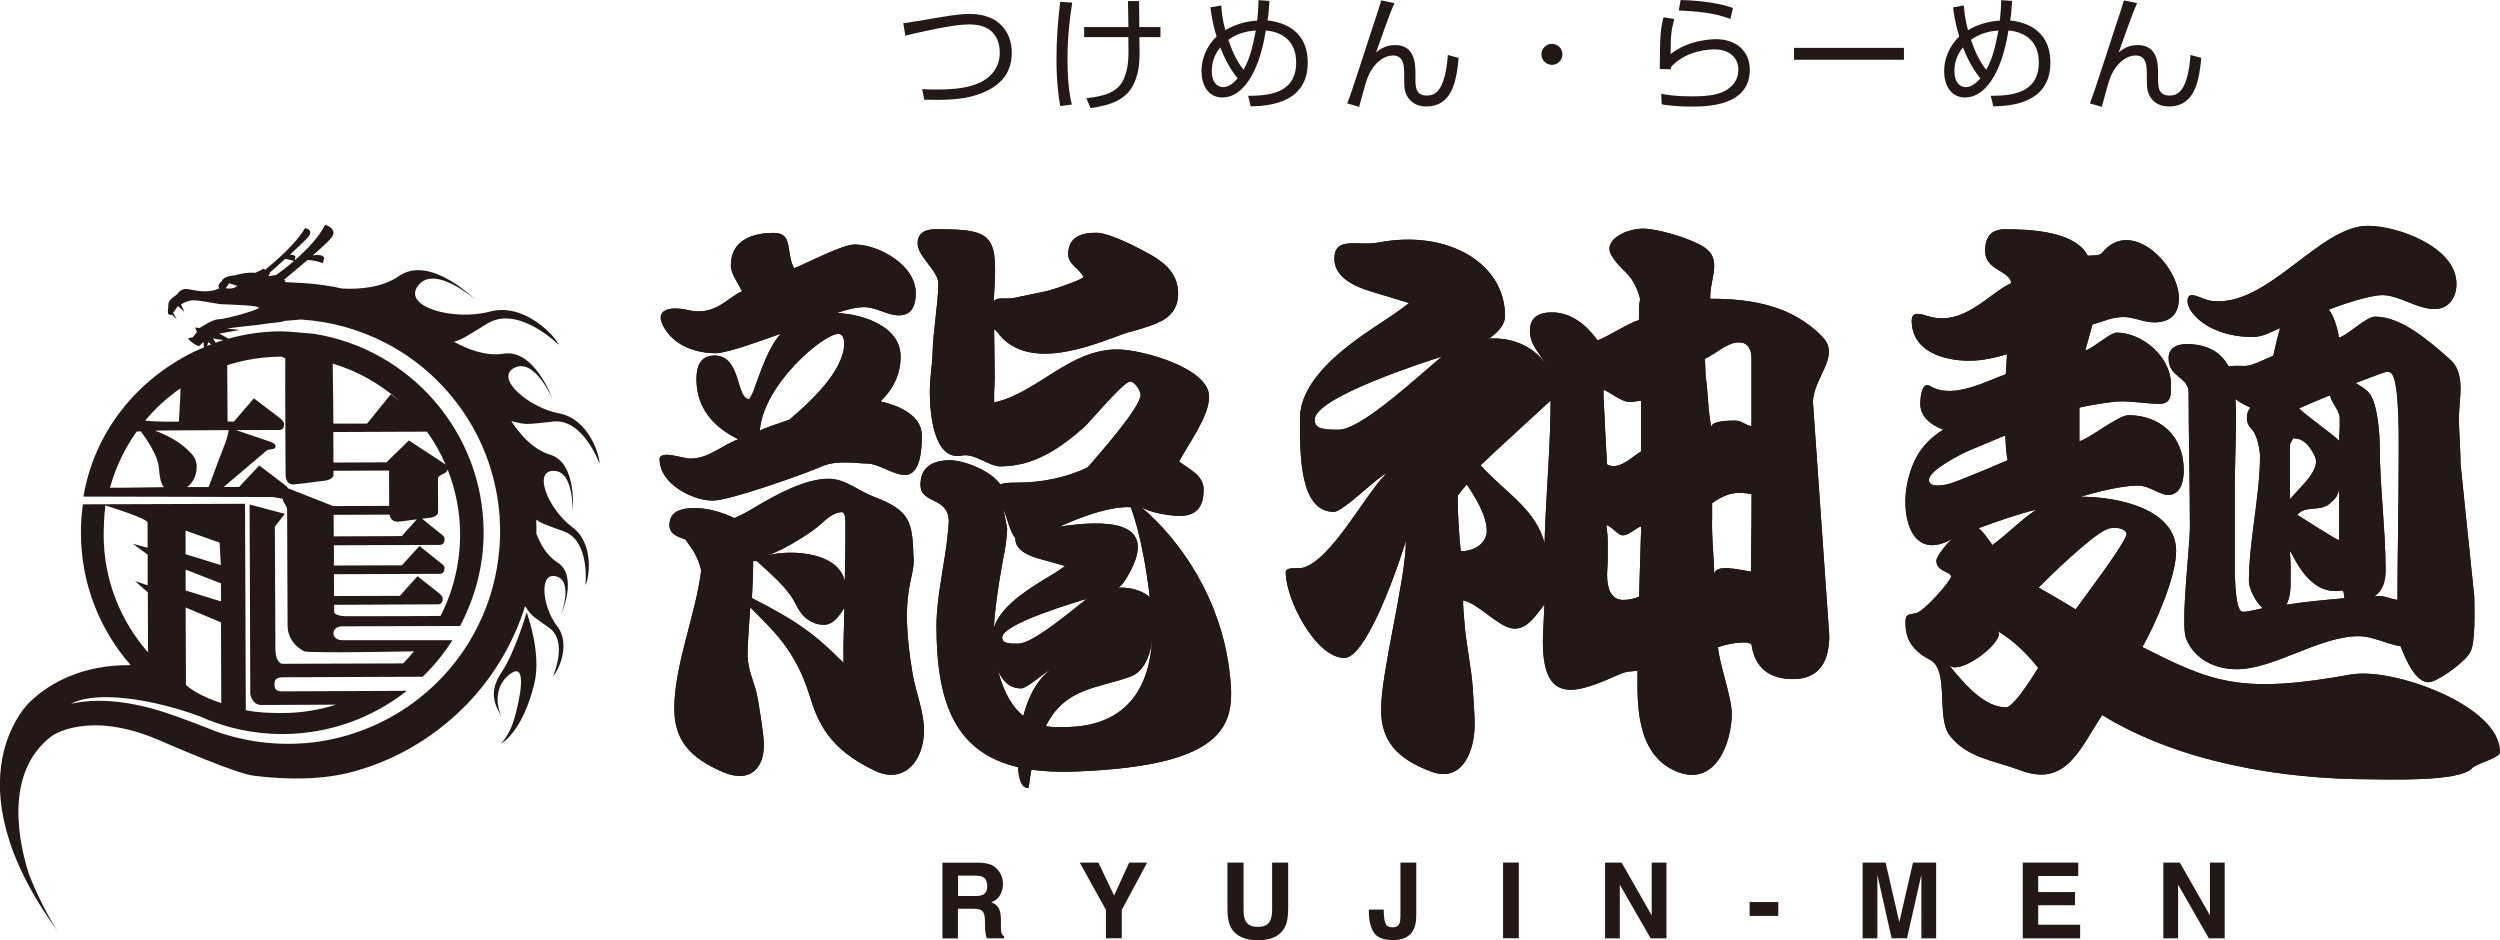
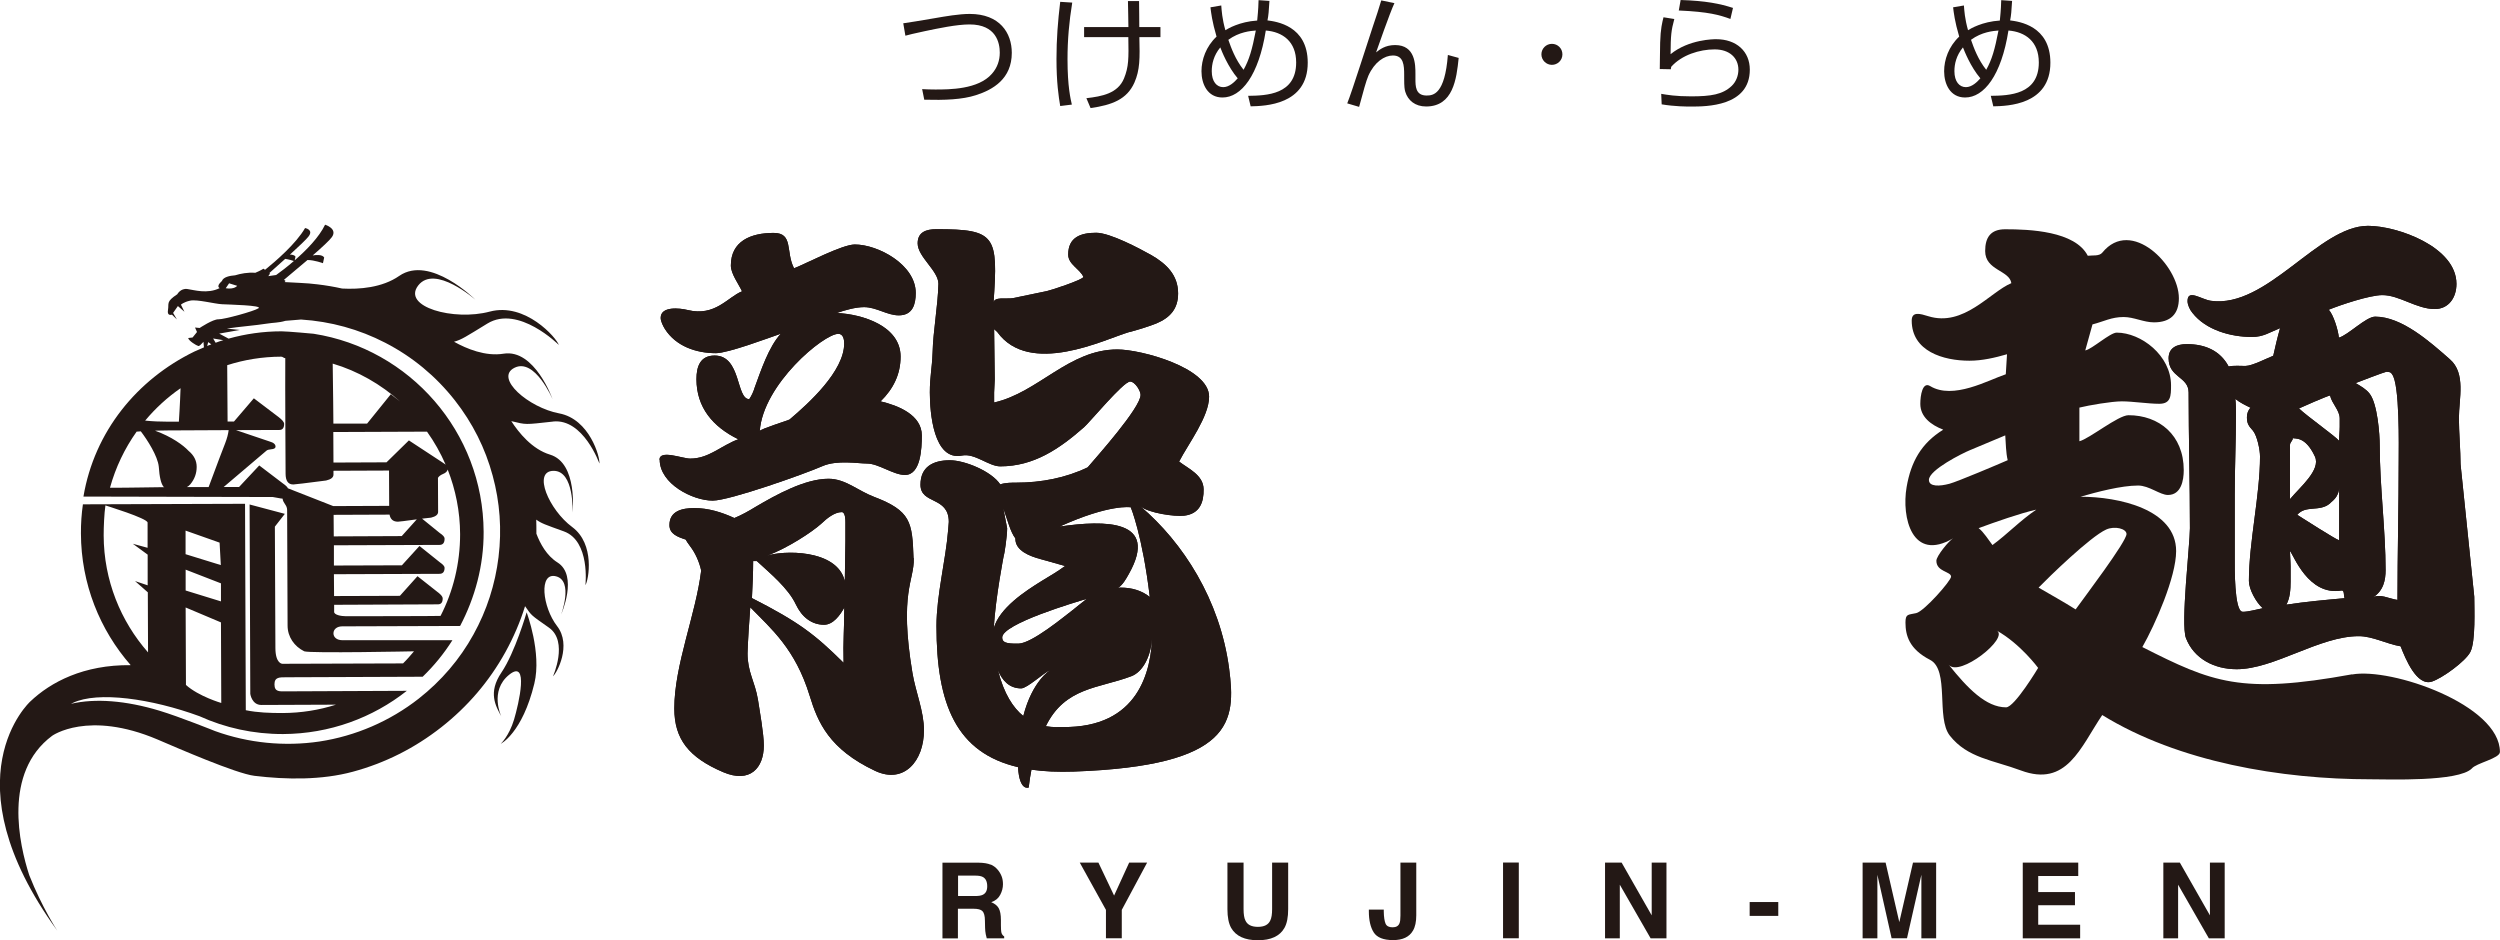
<svg xmlns="http://www.w3.org/2000/svg" id="_レイヤー_2" viewBox="0 0 328.45 123.53">
  <defs>
    <style>.cls-1{fill:#231815;}</style>
  </defs>
  <g id="_レイヤー_1-2">
    <path class="cls-1" d="M121.16,11.71c.62.03,1.04.05,1.71.05,1.85,0,5.66,0,7.45-2.07.72-.81,1.03-1.77,1.03-2.77,0-1.27-.46-3.71-3.97-3.71-1.69,0-4.15.52-5.86.88-1.53.32-2.07.47-2.57.6l-.28-1.63c.63-.08,2.36-.37,4.18-.68,1.32-.23,3.14-.55,4.55-.55,3.94,0,5.53,2.49,5.53,5.11,0,3.43-2.49,4.85-4.7,5.56-1.82.59-4.13.67-6.8.6l-.28-1.4Z" />
    <path class="cls-1" d="M140.87.34c-.41,2.55-.62,4.86-.62,7.45,0,3.6.41,5.25.57,5.95l-1.53.19c-.21-1.25-.49-3.09-.49-6.18,0-2.62.18-4.91.49-7.51l1.58.1ZM148.25,3.56c-.02-.54-.03-2.93-.06-3.42h1.46c.02.55.02,2.93.03,3.42h2.78v1.32h-2.77c.07,2.78.08,4.31-.65,5.97-.98,2.2-2.91,2.94-5.76,3.35l-.55-1.3c2.07-.24,4.13-.63,4.94-2.59.63-1.54.62-2.65.57-5.43h-5.81v-1.32h5.81Z" />
    <path class="cls-1" d="M166.78.11c-.08,1.37-.13,1.94-.26,2.57,1.14.15,5.29.68,5.29,5.56,0,5.56-5.64,5.69-7.5,5.73l-.33-1.38c2.41-.03,6.31-.15,6.31-4.38,0-2.76-1.77-4.02-3.99-4.2-.93,5.9-3.22,8.8-5.69,8.8-1.97,0-2.76-1.77-2.76-3.45,0-1.51.59-3.24,1.98-4.55-.59-2-.72-3.17-.8-3.85l1.42-.24c.05.67.11,1.71.54,3.25.34-.21,1.85-1.12,4.18-1.27.16-1.58.16-2.12.18-2.68l1.43.1ZM160.32,6.23c-.88,1.07-1.12,2.2-1.12,3.12,0,1.37.65,2.1,1.51,2.1.78,0,1.48-.67,1.9-1.16-1.29-1.51-2.12-3.61-2.29-4.07ZM163.38,9.17c.75-1.35,1.12-2.62,1.61-5.16-.68.05-2.2.18-3.61,1.22.37,1.07.93,2.6,2,3.94Z" />
    <path class="cls-1" d="M183.2.41c-.62,1.32-2.24,6-2.41,6.47.46-.36,1.19-.96,2.5-.96,2.67,0,2.67,2.59,2.67,3.82v.63c0,.93,0,2.18,1.46,2.18.88,0,2.41-.16,2.8-5.33l1.42.39c-.28,2.78-.73,6.38-4.28,6.38-1.45,0-2.39-.81-2.73-1.92-.1-.34-.15-.65-.15-1.79v-.44c0-1.24-.06-2.55-1.48-2.55-1.11,0-2.42.86-3.22,2.65-.31.72-.65,2-1.22,4.1l-1.56-.46c.63-1.54,2.86-8.62,3.35-10.05.49-1.46.83-2.47,1.12-3.48l1.72.36Z" />
    <path class="cls-1" d="M205.27,7.14c0,.78-.63,1.38-1.38,1.38s-1.38-.62-1.38-1.38.62-1.38,1.38-1.38,1.38.6,1.38,1.38Z" />
    <path class="cls-1" d="M219.97,2.5c-.41,1.54-.47,2.08-.49,4.62,2.42-1.97,5.73-1.97,5.99-1.97,2.67,0,4.42,1.61,4.42,4,0,4.85-5.73,4.85-7.74,4.85-.52,0-2.11,0-3.84-.29l-.06-1.38c.78.13,1.87.33,3.92.33,2.62,0,4.15-.24,5.34-1.37.57-.54.88-1.35.88-2.13,0-1.53-1.14-2.67-3.12-2.67s-4.33.73-5.71,2.29c-.03.15-.03.18-.05.32l-1.45-.03c.02-.55.03-3.09.05-3.47.05-1.84.28-2.68.44-3.33l1.43.23ZM227.34,2.49c-1.42-.52-2.85-.94-6.78-1.11l.24-1.38c3.35.11,5.17.49,6.88,1.04l-.34,1.45Z" />
-     <path class="cls-1" d="M250.14,6.29v1.56h-14.44v-1.56h14.44Z" />
    <path class="cls-1" d="M264.35.11c-.08,1.37-.13,1.94-.26,2.57,1.14.15,5.29.68,5.29,5.56,0,5.56-5.64,5.69-7.5,5.73l-.33-1.38c2.41-.03,6.31-.15,6.31-4.38,0-2.76-1.77-4.02-3.99-4.2-.93,5.9-3.22,8.8-5.69,8.8-1.97,0-2.76-1.77-2.76-3.45,0-1.51.59-3.24,1.98-4.55-.59-2-.72-3.17-.8-3.85l1.42-.24c.05.67.11,1.71.54,3.25.34-.21,1.85-1.12,4.18-1.27.16-1.58.16-2.12.18-2.68l1.43.1ZM257.89,6.23c-.88,1.07-1.12,2.2-1.12,3.12,0,1.37.65,2.1,1.51,2.1.78,0,1.48-.67,1.9-1.16-1.29-1.51-2.11-3.61-2.29-4.07ZM260.95,9.17c.75-1.35,1.12-2.62,1.61-5.16-.68.05-2.2.18-3.61,1.22.37,1.07.93,2.6,2,3.94Z" />
-     <path class="cls-1" d="M280.77.41c-.62,1.32-2.24,6-2.41,6.47.46-.36,1.19-.96,2.5-.96,2.67,0,2.67,2.59,2.67,3.82v.63c0,.93,0,2.18,1.46,2.18.88,0,2.41-.16,2.8-5.33l1.42.39c-.28,2.78-.73,6.38-4.28,6.38-1.45,0-2.39-.81-2.73-1.92-.1-.34-.15-.65-.15-1.79v-.44c0-1.24-.06-2.55-1.48-2.55-1.11,0-2.42.86-3.22,2.65-.31.72-.65,2-1.22,4.1l-1.56-.46c.63-1.54,2.86-8.62,3.35-10.05.49-1.46.83-2.47,1.12-3.48l1.72.36Z" />
    <path class="cls-1" d="M120.02,73.32c-.16-4.72-.34-6.2-5.2-8.05-2.08-.78-3.74-2.37-5.97-2.37-3.11,0-6.95,2.14-9.58,3.69-.88.54-1.84,1.08-2.79,1.47-1.67-.77-3.43-1.31-5.26-1.31-1.6,0-3.27.38-3.27,2.24,0,1.16,1.07,1.55,2.14,1.9.08.16.24.43.59.89.64.83,1.19,2.01,1.44,3.18-.7,5.77-3.53,12.41-3.53,18.12,0,4.03,1.9,6.44,6.43,8.37,3.52,1.5,5.33-.56,5.33-3.51,0-1.54-.53-4.45-.77-6.01-.4-2.4-1.37-3.61-1.37-6.09,0-.85.28-5.2.36-6.05,2.79,2.86,5.92,5.47,7.81,11.64,1.06,3.45,2.53,6.99,8.6,9.85,3.79,1.78,6.41-1.31,6.41-5.34,0-2.48-1.1-5.06-1.51-7.51-1.78-10.64.27-12.16.17-15.1ZM98.79,78.59c.08-1.63.16-3.26.16-4.88h.48c1.75,1.62,4.12,3.55,5.13,5.7.79,1.68,2.1,2.67,3.7,2.67,1.2,0,2.11-1.25,2.66-2.26,0,2.94-.17,4.32-.09,7.26-3.75-3.71-5.84-5.34-12.04-8.5ZM111.07,71.16c0,1.7-.08,3.48-.08,5.18-1.02-4.27-8.28-4.04-10.26-3.31,2.71-1,5.96-3.12,7.23-4.28.64-.62,1.68-1.47,2.63-1.47.48,0,.48,1.08.48,1.32v2.56Z" />
    <path class="cls-1" d="M149.85,66.52c1.03.88,4.47,1.38,5.73,1.23,2.06-.25,2.58-1.78,2.55-3.48-.03-1.87-2.02-2.7-3.22-3.63,1.2-2.32,3.94-5.9,3.94-8.53,0-3.8-8.94-6.2-12.05-6.2-6.38,0-10.37,5.65-16.19,6.97v-1.32c0-.54.08-1.16.08-1.7s-.08-6.07-.08-6.62l.41.38c4.25,5.88,14.11.97,17.22.04,1.2-.3,2.47-.7,3.67-1.16,1.83-.77,2.87-1.94,2.87-3.95,0-2.4-1.52-3.88-3.51-5.03-1.52-.85-5.43-2.94-7.26-2.94-2.07,0-3.67.62-3.67,2.86,0,1.31,1.51,1.86,2,2.94-.08.39-4.39,1.79-4.79,1.86-1.51.31-2.95.62-4.47.93-.88.15-2.49-.24-2.55.62.62-8.82.32-9.68-7.5-9.68-1.36,0-2.47.39-2.47,1.86,0,1.78,2.73,3.6,2.73,5.31-.08,3.02-.69,6.07-.77,9.09-.08,2.1-.36,3.1-.36,5.19,0,2.64.48,9.04,4.23,8.29,1.67-.34,3.51,1.42,5.02,1.42,4.39,0,7.74-2.27,11.01-5.14.72-.62,5.17-6,6.05-6,.64,0,1.38,1.21,1.38,1.75,0,1.7-5.83,8.2-6.95,9.52-2.87,1.39-6.14,2.01-9.34,2.01-.63,0-1.51,0-2.15.23-1.12-1.7-4.63-3.17-6.62-3.17-2.23,0-3.86.88-3.86,3.21,0,2.63,3.72,1.48,3.72,4.89,0,.31-.08.7-.08,1.01-.32,4.03-1.54,8.63-1.54,12.66,0,10.36,2.64,16.66,10.72,18.55.18,3.22,1.4,2.67,1.4,2.67.09-.81.21-1.59.36-2.34,1.65.24,3.49.32,5.56.25,20.99-.75,21.33-6.59,20.41-13.54-1.2-9.04-6.07-16.57-11.63-21.29ZM148.56,66.65s1.53,3.65,2.5,11.78c-1.08-.86-2.4-1.23-3.81-1.23-.11,0-.21,0-.37.05.64-.43,1.03-1.14,1.43-1.85,4.04-7.18-3.17-7.09-9.09-6.22,6.63-3.01,9.35-2.53,9.35-2.53ZM134.44,94.07c-1.31-1.06-2.55-2.9-3.34-6.05.56,1.39,1.51,2.42,3.06,2.42.8,0,3.06-2.14,3.8-2.38,0,0-2.32,1.36-3.52,6.01ZM133.82,84.56c-1.72.03-2.15-.19-2.15-.81,0-1.8,9.68-4.65,11.12-5.08-.64.52-1.28.99-1.91,1.52-1.12.85-5.31,4.33-7.06,4.37ZM131.89,72.91c.05.02.43-2.43.43-3.51l-.51-2.63c.58,1.62.95,3.15,1.59,3.96,0,.02,0,.04,0,.07,0,1.56,1.91,2.28,3.29,2.65l3.24.91c-.95.71-2.02,1.32-3.03,1.94-2.28,1.41-5.56,3.57-6.34,6.22.24-4.08,1.33-9.61,1.33-9.61ZM139.62,95.52c-.43,0-1.25.06-2.22-.11,2.52-5.16,6.98-4.95,11.24-6.57,1.46-.55,2.66-2.59,2.74-5.44-.11,4.76-1.79,12.24-11.77,12.12Z" />
    <path class="cls-1" d="M86.67,60.39c0,3.17,4.33,5.38,6.96,5.38,2.23,0,12.15-3.53,14.4-4.52,1.93-.85,4.68-.35,5.88-.35,1.51,0,3.47,1.5,4.98,1.5,2.08,0,2.22-3.48,2.22-5.18,0-2.71-3.11-3.95-5.42-4.49,1.67-1.63,2.63-3.56,2.63-5.88,0-4.03-5.03-5.58-8.38-5.73,1.12-.39,2.47-.77,3.59-.77,1.6,0,3.03,1.08,4.55,1.08,1.84,0,2.23-1.47,2.23-2.94,0-3.72-4.96-6.37-8-6.37-1.67,0-6.4,2.51-7.99,3.13-1.12-2.17-.05-4.65-2.68-4.65-3.03,0-5.62,1.1-5.62,4.28,0,1.08.99,2.38,1.47,3.39-1.91.77-3.51,3.34-7.14,2.46-1.08-.27-3.55-.52-3.55,1.03,0,.46.32,1.08.56,1.47,1.43,2.24,4.07,3.17,6.7,3.17,1.59,0,6.94-2.01,8.53-2.56-1.59,1.7-2.63,4.88-3.43,7.05-.16.54-.4,1.08-.72,1.55-1.75,0-1.04-5.73-4.55-5.73-1.91,0-2.39,1.47-2.39,3.1,0,3.72,2.16,6.27,5.5,7.9-2.31.85-3.85,2.54-6.32,2.54-1.04,0-4.04-1.23-4.04.17ZM110.14,43.86c.63,0,.77.71.77,1.26,0,3.64-4.62,7.83-7.18,10-.08.08-3.89,1.26-3.91,1.51.43-6.14,8.4-12.77,10.32-12.77Z" />
-     <path class="cls-1" d="M239.39,44.2c-3.91-3.95-8.95-4.95-14.7-4.95-.08-2.71,1.69-5.18-.86-6.81-1.68-1.09-6-2.4-7.99-2.4-2.15,0-5.31,1.47-4.13,3.49,1.38,2.34,2.75,2.17,3.73,5.58.08.3-.08.7-.08,1.01,0,.85-.04,1.08-.04,1.93-1.35.39-3.98,2.13-5.42,2.67-1.43-1.94-3.4-3.68-6.03-3.68-1.67,0-2.87.62-2.87,2.41s1.13,2.83,2.46,4.86c-1.8-2.75-4.45-3.85-7.32-3.85-.16,0-.32,0-.56.07.96-.7,2.15-1.7,2.15-3.02,0-6.89-7.47-11.4-16.62-9.65-2.66.51-5.8-.89-5.8,2.13,0,2.56,2.87,3.72,4.94,4.34l4.87,1.48c-1.44,1.16-3.03,2.16-4.55,3.17-3.91,2.63-9.78,6.86-9.78,12.04,0,4.65-.08,12.23,4.47,12.23,1.19,0,5.79-4.68,6.9-5.06-2.79,2.71-7.28,11.48-11.03,12.41-.8.15-2.21-.17-2.21.6,0,3.57,3.96,11.24,7.71,11.24,2.55,0,6.19-9.35,8.08-15.36,0,5.03-3.26,17.12-3.26,22.15,0,4.11,2.08,6.45,6.54,8.13,4.2,1.59,5.75-2.84,5.75-6.17,0-1.55-.16-3.1-.24-4.65-.16-2.71-.96-6.3-1.12-9.01-.08-.85-.16-1.78-.16-2.63,1.92.24,4.77,3.69,6.77,3.69,1.76,0,2.81-1.79,3.92-3.18l-.14,3.02c-.69,10.85,4.3,8.67,10.19,6.08.8-.35,1.31-.25,2.18-.41,0,3.72-.44,11,5.16,13.27,5.16,2.09,7.22-3.95,7.22-7.59,0-2.17-1.65-6.59-1.81-8.76,1.2-.39,2.24-.61,3.52-.61.32,0,.64.08.88.24.4,3.02,2.31,4.57,5.43,4.57,3.67,0,4.79-2.56,4.79-5.73l-2.14-30.59c0-3.33,3.76-6.12,1.2-8.68ZM186.56,49.31c-1.67,1.4-7.98,7.08-10.61,7.14-2.58.06-3.22-.31-3.22-1.32,0-2.94,14.55-7.6,16.7-8.29-.96.85-1.91,1.63-2.87,2.47ZM192.15,72.39h-.24c-.24-2.4-.4-4.8-.4-7.27.4-.54.8-1.01,1.19-1.47,1.12,1.63,2.63,4.11,2.63,6.11,0,1.63-1.68,2.64-3.19,2.64ZM202.92,71.38c-1.12-4.49-5.28-6.76-8.4-10.25,2.08-2.01,7.13-6.57,9.2-8.51,0,5.96-.64,12.79-.8,18.76ZM215.32,78.41c-.64.24-1.32.41-2.03.41-1.83,0-2.15-1.86-2.15-3.25,0-.7.08-1.39.08-2.1v-2.47c0-.54-.1-1.47-.18-2.01.64.08,1.51,1.34,2.15,1.34.88,0,1.63-.95,2.43-1.18l-.28,9.27ZM215.6,59.31c-1.2.69-2.94,2.59-4.47,1.7l-.28-5.21c0-.93-.25-3.74-.17-4.59.87.31,2.37,1.59,3.33,1.59.55,0,1.03-.08,1.59-.16v6.67ZM230.12,66.97c0,2.71-.08,5.42-.08,8.13-1.59-.23-4.83-1.13-4.83.47,0-2.51-.35-4.34-.27-7.83v-1.63c2.85-2.06,4.39-1.16,5.18-1.24v2.09ZM230.12,55.98c-.8-.08-1.28-.72-2.08-.72-.96,0-3.38.02-3.19.95-.5-2.5-.42-4.51-.76-6.75l-.09-2.33c1.54-.71,2.92-2.15,4.44-2.15,1.27,0,1.67,1.01,1.67,2.09v8.91Z" />
-     <path class="cls-1" d="M295.03,48.08c-.63,0-1.6-.08-2.23.07-1.11-2.09-3.11-2.94-5.5-2.94-1.28,0-2.39.46-2.39,1.86,0,2.55,2.63,2.4,2.63,4.49,0,5.96.17,11.88.17,17.84,0,2.17-1.23,12.58-.52,14.43,1.04,2.71,3.71,4.09,6.66,4.09,4.95,0,10.85-4.34,16.04-4.34,1.83,0,3.67,1.03,5.5,1.33.64,1.63,2.12,5.3,4.13,4.63,1.35-.45,4.39-2.64,5.03-3.88.72-1.39.52-5.71.52-7.26l-1.8-17.4c0-1.7-.22-4.34-.22-6.04,0-2.56.96-5.91-1.2-7.77-2.56-2.25-6.29-5.59-9.8-5.59-1.2,0-3.57,2.44-4.77,2.76-.08-.93-.69-2.98-1.33-3.67,1.52-.62,5.37-1.92,7.05-1.92,2.23,0,4.48,1.83,6.88,1.83,1.84,0,2.85-1.52,2.85-3.3,0-4.88-7.79-7.63-11.62-7.63-6.49,0-13.25,10.86-20.63,9.85-1.26-.17-3.08-1.6-3.08.03,0,.54.32,1.16.64,1.55,1.75,2.25,5.02,3.17,7.82,3.17,1.51,0,2.34-.62,3.7-1.16-.32,1.08-.66,2.55-.9,3.63-.79.31-2.79,1.33-3.59,1.33ZM294.63,80.37c-1.11,0-1.03-6.12-1.03-6.74v-8.67c0-3.49.16-6.97.16-10.46,0-.7,0-1.39-.08-2.09.56.46,1.35.85,2,1.16-.32.31-.48.78-.48,1.24,0,.85.24,1.16.8,1.78.56.7.92,2.53.92,3.38,0,5.11-1.46,11.24-1.46,16.36,0,1.08.94,2.81,1.82,3.58-.8.15-1.84.47-2.64.47ZM313.46,48.85c.32,0,.64,0,.8.31,1.04,1.24.88,9.68.88,11.23,0,6.11-.16,12.31-.16,18.43-1.12-.16-2.32-.87-3.27-.31,1.45-.85,1.71-2.36,1.71-3.6,0-5.26-.77-11.08-.77-16.35,0-1.55-.3-5.52-1.33-6.84-.48-.62-1.2-1.01-1.84-1.39.4-.16,3.83-1.47,3.99-1.47ZM306.12,51.95c.24,1.09,1.27,1.94,1.27,3.03v1.08c0,.62-.08,1.24-.08,1.86-.4-.54-4.23-3.25-5.27-4.26.48-.23,3.67-1.62,4.07-1.7ZM307.32,63.95v7.04c-.64-.23-4.64-2.81-5.51-3.35,1.11-1.32,2.94-.34,4.3-1.5.16-.24,1.2-.75,1.21-2.19ZM300.86,58.45c0-.39.43-.59.35-.9.25.15,1.64-.34,2.92,2.42.83,1.77-2,4.06-3.27,5.61v-7.12ZM300.86,72.39c.48.54,2.41,5.94,6.78,5.19.4-.06.24.7.4,1.01-2.55.23-5.11.46-7.66.85.48-.85.56-2.02.56-3.02v-2.01c0-.69-.08-1.32-.08-2.01Z" />
-     <path class="cls-1" d="M309.02,88.59c-14.61,2.67-18.38,1.07-27.56-3.58,1.68-2.94,4.44-9.2,4.44-12.61,0-5.5-7.55-7.14-12.57-7.14,2.15-.62,5.35-1.47,7.58-1.47,1.44,0,2.88,1.24,3.91,1.24,1.75,0,2.08-1.94,2.08-3.25,0-4.65-3.27-7.23-7.26-7.23-1.35,0-5.17,3.11-6.45,3.42v-4.42c1.27-.31,4.22-.82,5.58-.82,1.43,0,3.47.32,4.91.32,1.52,0,1.55-1.02,1.55-2.42,0-3.94-3.95-6.93-7.14-6.93-.87,0-3.25,2.18-4.13,2.34l.95-3.42c1.51-.39,2.5-.97,4.09-.97,1.35,0,2.63.7,3.99.7,2.16,0,3.27-1.08,3.27-3.17,0-4.34-6.28-10.65-10.06-5.99-.39.49-1.27.33-1.91.41-1.67-3.25-7.66-3.48-10.85-3.48-1.92,0-2.63,1.08-2.63,2.86,0,2.56,3.19,2.51,3.44,4.22-2.79,1.16-6.25,5.8-10.92,4.34-1.06-.33-2.17-.66-2.17.58,0,4.03,4.15,5.27,7.58,5.27,1.67,0,3.35-.39,4.94-.85l-.16,2.63c-2.31.77-6.92,3.39-9.94,1.55-1.01-.62-1.29,1.25-1.29,2.34,0,1.71,1.41,2.77,3.01,3.39-2.87,1.78-4.23,4.18-4.81,7.54-.69,4.01.73,9.89,6.1,6.74-.54.31-2.19,2.32-2.19,2.94,0,1.47,1.93,1.39,1.93,2.09,0,.54-3.54,4.56-4.58,4.79-1.04.24-1.41.06-1.41,1.23,0,1.7.48,3.49,3.23,4.91,2.59,1.33.76,7.64,2.6,9.96,2.31,2.94,5.68,3.21,9.33,4.57,6.03,2.25,7.82-3.02,10.69-7.28,10.05,6.2,23.58,8.44,35.23,8.44,2.32,0,11.57.36,13.33-1.42.55-.7,3.69-1.32,3.69-2.17,0-6.19-14.25-11.12-19.43-10.18ZM267.51,66.97c-2.07,1.39-3.75,3.18-5.74,4.64-.48-.62-1.18-1.75-1.82-2.22,2.08-.77,5.49-1.97,7.56-2.43ZM256.1,63.56c-1.22.33-2.68.42-2.68-.51,0-1.31,4.44-3.52,5.4-3.91l4.63-1.94c.08,1.09.08,2.25.32,3.26-1.04.46-6.58,2.81-7.66,3.1ZM263.56,92.93c-2.64,0-5.07-2.51-7.54-5.6,1.37,1.72,8.02-3.54,6.3-4.49,3.12,1.74,5.45,4.91,5.45,4.91,0,0-3.1,5.18-4.21,5.18ZM272.69,80.06c-1.6-1.01-3.27-1.93-4.86-2.86,1.35-1.39,6.78-6.68,8.88-7.63,1.13-.51,2.67-.11,2.67.59,0,1.01-5.64,8.44-6.68,9.9Z" />
+     <path class="cls-1" d="M295.03,48.08c-.63,0-1.6-.08-2.23.07-1.11-2.09-3.11-2.94-5.5-2.94-1.28,0-2.39.46-2.39,1.86,0,2.55,2.63,2.4,2.63,4.49,0,5.96.17,11.88.17,17.84,0,2.17-1.23,12.58-.52,14.43,1.04,2.71,3.71,4.09,6.66,4.09,4.95,0,10.85-4.34,16.04-4.34,1.83,0,3.67,1.03,5.5,1.33.64,1.63,2.12,5.3,4.13,4.63,1.35-.45,4.39-2.64,5.03-3.88.72-1.39.52-5.71.52-7.26l-1.8-17.4c0-1.7-.22-4.34-.22-6.04,0-2.56.96-5.91-1.2-7.77-2.56-2.25-6.29-5.59-9.8-5.59-1.2,0-3.57,2.44-4.77,2.76-.08-.93-.69-2.98-1.33-3.67,1.52-.62,5.37-1.92,7.05-1.92,2.23,0,4.48,1.83,6.88,1.83,1.84,0,2.85-1.52,2.85-3.3,0-4.88-7.79-7.63-11.62-7.63-6.49,0-13.25,10.86-20.63,9.85-1.26-.17-3.08-1.6-3.08.03,0,.54.32,1.16.64,1.55,1.75,2.25,5.02,3.17,7.82,3.17,1.51,0,2.34-.62,3.7-1.16-.32,1.08-.66,2.55-.9,3.63-.79.31-2.79,1.33-3.59,1.33ZM294.63,80.37c-1.11,0-1.03-6.12-1.03-6.74v-8.67c0-3.49.16-6.97.16-10.46,0-.7,0-1.39-.08-2.09.56.46,1.35.85,2,1.16-.32.31-.48.78-.48,1.24,0,.85.24,1.16.8,1.78.56.7.92,2.53.92,3.38,0,5.11-1.46,11.24-1.46,16.36,0,1.08.94,2.81,1.82,3.58-.8.15-1.84.47-2.64.47ZM313.46,48.85c.32,0,.64,0,.8.31,1.04,1.24.88,9.68.88,11.23,0,6.11-.16,12.31-.16,18.43-1.12-.16-2.32-.87-3.27-.31,1.45-.85,1.71-2.36,1.71-3.6,0-5.26-.77-11.08-.77-16.35,0-1.55-.3-5.52-1.33-6.84-.48-.62-1.2-1.01-1.84-1.39.4-.16,3.83-1.47,3.99-1.47ZM306.12,51.95c.24,1.09,1.27,1.94,1.27,3.03v1.08c0,.62-.08,1.24-.08,1.86-.4-.54-4.23-3.25-5.27-4.26.48-.23,3.67-1.62,4.07-1.7ZM307.32,63.95v7.04c-.64-.23-4.64-2.81-5.51-3.35,1.11-1.32,2.94-.34,4.3-1.5.16-.24,1.2-.75,1.21-2.19ZM300.86,58.45c0-.39.43-.59.35-.9.25.15,1.64-.34,2.92,2.42.83,1.77-2,4.06-3.27,5.61v-7.12ZM300.86,72.39c.48.54,2.41,5.94,6.78,5.19.4-.06.24.7.4,1.01-2.55.23-5.11.46-7.66.85.48-.85.56-2.02.56-3.02v-2.01Z" />
    <path class="cls-1" d="M120.02,73.32c-.16-4.72-.34-6.2-5.2-8.05-2.08-.78-3.74-2.37-5.97-2.37-3.11,0-6.95,2.14-9.58,3.69-.88.54-1.84,1.08-2.79,1.47-1.67-.77-3.43-1.31-5.26-1.31-1.6,0-3.27.38-3.27,2.24,0,1.16,1.07,1.55,2.14,1.9.08.16.24.43.59.89.64.83,1.19,2.01,1.44,3.18-.7,5.77-3.53,12.41-3.53,18.12,0,4.03,1.9,6.44,6.43,8.37,3.52,1.5,5.33-.56,5.33-3.51,0-1.54-.53-4.45-.77-6.01-.4-2.4-1.37-3.61-1.37-6.09,0-.85.28-5.2.36-6.05,2.79,2.86,5.92,5.47,7.81,11.64,1.06,3.45,2.53,6.99,8.6,9.85,3.79,1.78,6.41-1.31,6.41-5.34,0-2.48-1.1-5.06-1.51-7.51-1.78-10.64.27-12.16.17-15.1ZM98.79,78.59c.08-1.63.16-3.26.16-4.88h.48c1.75,1.62,4.12,3.55,5.13,5.7.79,1.68,2.1,2.67,3.7,2.67,1.2,0,2.11-1.25,2.66-2.26,0,2.94-.17,4.32-.09,7.26-3.75-3.71-5.84-5.34-12.04-8.5ZM111.07,71.16c0,1.7-.08,3.48-.08,5.18-1.02-4.27-8.28-4.04-10.26-3.31,2.71-1,5.96-3.12,7.23-4.28.64-.62,1.68-1.47,2.63-1.47.48,0,.48,1.08.48,1.32v2.56Z" />
    <path class="cls-1" d="M149.85,66.52c1.03.88,4.47,1.38,5.73,1.23,2.06-.25,2.58-1.78,2.55-3.48-.03-1.87-2.02-2.7-3.22-3.63,1.2-2.32,3.94-5.9,3.94-8.53,0-3.8-8.94-6.2-12.05-6.2-6.38,0-10.37,5.65-16.19,6.97v-1.32c0-.54.08-1.16.08-1.7s-.08-6.07-.08-6.62l.41.38c4.25,5.88,14.11.97,17.22.04,1.2-.3,2.47-.7,3.67-1.16,1.83-.77,2.87-1.94,2.87-3.95,0-2.4-1.52-3.88-3.51-5.03-1.52-.85-5.43-2.94-7.26-2.94-2.07,0-3.67.62-3.67,2.86,0,1.31,1.51,1.86,2,2.94-.08.39-4.39,1.79-4.79,1.86-1.51.31-2.95.62-4.47.93-.88.15-2.49-.24-2.55.62.62-8.82.32-9.68-7.5-9.68-1.36,0-2.47.39-2.47,1.86,0,1.78,2.73,3.6,2.73,5.31-.08,3.02-.69,6.07-.77,9.09-.08,2.1-.36,3.1-.36,5.19,0,2.64.48,9.04,4.23,8.29,1.67-.34,3.51,1.42,5.02,1.42,4.39,0,7.74-2.27,11.01-5.14.72-.62,5.17-6,6.05-6,.64,0,1.38,1.21,1.38,1.75,0,1.7-5.83,8.2-6.95,9.52-2.87,1.39-6.14,2.01-9.34,2.01-.63,0-1.51,0-2.15.23-1.12-1.7-4.63-3.17-6.62-3.17-2.23,0-3.86.88-3.86,3.21,0,2.63,3.72,1.48,3.72,4.89,0,.31-.08.7-.08,1.01-.32,4.03-1.54,8.63-1.54,12.66,0,10.36,2.64,16.66,10.72,18.55.18,3.22,1.4,2.67,1.4,2.67.09-.81.21-1.59.36-2.34,1.65.24,3.49.32,5.56.25,20.99-.75,21.33-6.59,20.41-13.54-1.2-9.04-6.07-16.57-11.63-21.29ZM148.56,66.65s1.53,3.65,2.5,11.78c-1.08-.86-2.4-1.23-3.81-1.23-.11,0-.21,0-.37.05.64-.43,1.03-1.14,1.43-1.85,4.04-7.18-3.17-7.09-9.09-6.22,6.63-3.01,9.35-2.53,9.35-2.53ZM134.44,94.07c-1.31-1.06-2.55-2.9-3.34-6.05.56,1.39,1.51,2.42,3.06,2.42.8,0,3.06-2.14,3.8-2.38,0,0-2.32,1.36-3.52,6.01ZM133.82,84.56c-1.72.03-2.15-.19-2.15-.81,0-1.8,9.68-4.65,11.12-5.08-.64.52-1.28.99-1.91,1.52-1.12.85-5.31,4.33-7.06,4.37ZM131.89,72.91c.05.02.43-2.43.43-3.51l-.51-2.63c.58,1.62.95,3.15,1.59,3.96,0,.02,0,.04,0,.07,0,1.56,1.91,2.28,3.29,2.65l3.24.91c-.95.71-2.02,1.32-3.03,1.94-2.28,1.41-5.56,3.57-6.34,6.22.24-4.08,1.33-9.61,1.33-9.61ZM139.62,95.52c-.43,0-1.25.06-2.22-.11,2.52-5.16,6.98-4.95,11.24-6.57,1.46-.55,2.66-2.59,2.74-5.44-.11,4.76-1.79,12.24-11.77,12.12Z" />
    <path class="cls-1" d="M86.67,60.39c0,3.17,4.33,5.38,6.96,5.38,2.23,0,12.15-3.53,14.4-4.52,1.93-.85,4.68-.35,5.88-.35,1.51,0,3.47,1.5,4.98,1.5,2.08,0,2.22-3.48,2.22-5.18,0-2.71-3.11-3.95-5.42-4.49,1.67-1.63,2.63-3.56,2.63-5.88,0-4.03-5.03-5.58-8.38-5.73,1.12-.39,2.47-.77,3.59-.77,1.6,0,3.03,1.08,4.55,1.08,1.84,0,2.23-1.47,2.23-2.94,0-3.72-4.96-6.37-8-6.37-1.67,0-6.4,2.51-7.99,3.13-1.12-2.17-.05-4.65-2.68-4.65-3.03,0-5.62,1.1-5.62,4.28,0,1.08.99,2.38,1.47,3.39-1.91.77-3.51,3.34-7.14,2.46-1.08-.27-3.55-.52-3.55,1.03,0,.46.32,1.08.56,1.47,1.43,2.24,4.07,3.17,6.7,3.17,1.59,0,6.94-2.01,8.53-2.56-1.59,1.7-2.63,4.88-3.43,7.05-.16.54-.4,1.08-.72,1.55-1.75,0-1.04-5.73-4.55-5.73-1.91,0-2.39,1.47-2.39,3.1,0,3.72,2.16,6.27,5.5,7.9-2.31.85-3.85,2.54-6.32,2.54-1.04,0-4.04-1.23-4.04.17ZM110.14,43.86c.63,0,.77.71.77,1.26,0,3.64-4.62,7.83-7.18,10-.08.08-3.89,1.26-3.91,1.51.43-6.14,8.4-12.77,10.32-12.77Z" />
-     <path class="cls-1" d="M239.39,44.2c-3.91-3.95-8.95-4.95-14.7-4.95-.08-2.71,1.69-5.18-.86-6.81-1.68-1.09-6-2.4-7.99-2.4-2.15,0-5.31,1.47-4.13,3.49,1.38,2.34,2.75,2.17,3.73,5.58.08.3-.08.7-.08,1.01,0,.85-.04,1.08-.04,1.93-1.35.39-3.98,2.13-5.42,2.67-1.43-1.94-3.4-3.68-6.03-3.68-1.67,0-2.87.62-2.87,2.41s1.13,2.83,2.46,4.86c-1.8-2.75-4.45-3.85-7.32-3.85-.16,0-.32,0-.56.07.96-.7,2.15-1.7,2.15-3.02,0-6.89-7.47-11.4-16.62-9.65-2.66.51-5.8-.89-5.8,2.13,0,2.56,2.87,3.72,4.94,4.34l4.87,1.48c-1.44,1.16-3.03,2.16-4.55,3.17-3.91,2.63-9.78,6.86-9.78,12.04,0,4.65-.08,12.23,4.47,12.23,1.19,0,5.79-4.68,6.9-5.06-2.79,2.71-7.28,11.48-11.03,12.41-.8.15-2.21-.17-2.21.6,0,3.57,3.96,11.24,7.71,11.24,2.55,0,6.19-9.35,8.08-15.36,0,5.03-3.26,17.12-3.26,22.15,0,4.11,2.08,6.45,6.54,8.13,4.2,1.59,5.75-2.84,5.75-6.17,0-1.55-.16-3.1-.24-4.65-.16-2.71-.96-6.3-1.12-9.01-.08-.85-.16-1.78-.16-2.63,1.92.24,4.77,3.69,6.77,3.69,1.76,0,2.81-1.79,3.92-3.18l-.14,3.02c-.69,10.85,4.3,8.67,10.19,6.08.8-.35,1.31-.25,2.18-.41,0,3.72-.44,11,5.16,13.27,5.16,2.09,7.22-3.95,7.22-7.59,0-2.17-1.65-6.59-1.81-8.76,1.2-.39,2.24-.61,3.52-.61.32,0,.64.08.88.24.4,3.02,2.31,4.57,5.43,4.57,3.67,0,4.79-2.56,4.79-5.73l-2.14-30.59c0-3.33,3.76-6.12,1.2-8.68ZM186.56,49.31c-1.67,1.4-7.98,7.08-10.61,7.14-2.58.06-3.22-.31-3.22-1.32,0-2.94,14.55-7.6,16.7-8.29-.96.85-1.91,1.63-2.87,2.47ZM192.15,72.39h-.24c-.24-2.4-.4-4.8-.4-7.27.4-.54.8-1.01,1.19-1.47,1.12,1.63,2.63,4.11,2.63,6.11,0,1.63-1.68,2.64-3.19,2.64ZM202.92,71.38c-1.12-4.49-5.28-6.76-8.4-10.25,2.08-2.01,7.13-6.57,9.2-8.51,0,5.96-.64,12.79-.8,18.76ZM215.32,78.41c-.64.24-1.32.41-2.03.41-1.83,0-2.15-1.86-2.15-3.25,0-.7.08-1.39.08-2.1v-2.47c0-.54-.1-1.47-.18-2.01.64.08,1.51,1.34,2.15,1.34.88,0,1.63-.95,2.43-1.18l-.28,9.27ZM215.6,59.31c-1.2.69-2.94,2.59-4.47,1.7l-.28-5.21c0-.93-.25-3.74-.17-4.59.87.31,2.37,1.59,3.33,1.59.55,0,1.03-.08,1.59-.16v6.67ZM230.12,66.97c0,2.71-.08,5.42-.08,8.13-1.59-.23-4.83-1.13-4.83.47,0-2.51-.35-4.34-.27-7.83v-1.63c2.85-2.06,4.39-1.16,5.18-1.24v2.09ZM230.12,55.98c-.8-.08-1.28-.72-2.08-.72-.96,0-3.38.02-3.19.95-.5-2.5-.42-4.51-.76-6.75l-.09-2.33c1.54-.71,2.92-2.15,4.44-2.15,1.27,0,1.67,1.01,1.67,2.09v8.91Z" />
    <path class="cls-1" d="M295.03,48.08c-.63,0-1.6-.08-2.23.07-1.11-2.09-3.11-2.94-5.5-2.94-1.28,0-2.39.46-2.39,1.86,0,2.55,2.63,2.4,2.63,4.49,0,5.96.17,11.88.17,17.84,0,2.17-1.23,12.58-.52,14.43,1.04,2.71,3.71,4.09,6.66,4.09,4.95,0,10.85-4.34,16.04-4.34,1.83,0,3.67,1.03,5.5,1.33.64,1.63,2.12,5.3,4.13,4.63,1.35-.45,4.39-2.64,5.03-3.88.72-1.39.52-5.71.52-7.26l-1.8-17.4c0-1.7-.22-4.34-.22-6.04,0-2.56.96-5.91-1.2-7.77-2.56-2.25-6.29-5.59-9.8-5.59-1.2,0-3.57,2.44-4.77,2.76-.08-.93-.69-2.98-1.33-3.67,1.52-.62,5.37-1.92,7.05-1.92,2.23,0,4.48,1.83,6.88,1.83,1.84,0,2.85-1.52,2.85-3.3,0-4.88-7.79-7.63-11.62-7.63-6.49,0-13.25,10.86-20.63,9.85-1.26-.17-3.08-1.6-3.08.03,0,.54.32,1.16.64,1.55,1.75,2.25,5.02,3.17,7.82,3.17,1.51,0,2.34-.62,3.7-1.16-.32,1.08-.66,2.55-.9,3.63-.79.31-2.79,1.33-3.59,1.33ZM294.63,80.37c-1.11,0-1.03-6.12-1.03-6.74v-8.67c0-3.49.16-6.97.16-10.46,0-.7,0-1.39-.08-2.09.56.46,1.35.85,2,1.16-.32.31-.48.78-.48,1.24,0,.85.24,1.16.8,1.78.56.7.92,2.53.92,3.38,0,5.11-1.46,11.24-1.46,16.36,0,1.08.94,2.81,1.82,3.58-.8.15-1.84.47-2.64.47ZM313.46,48.85c.32,0,.64,0,.8.31,1.04,1.24.88,9.68.88,11.23,0,6.11-.16,12.31-.16,18.43-1.12-.16-2.32-.87-3.27-.31,1.45-.85,1.71-2.36,1.71-3.6,0-5.26-.77-11.08-.77-16.35,0-1.55-.3-5.52-1.33-6.84-.48-.62-1.2-1.01-1.84-1.39.4-.16,3.83-1.47,3.99-1.47ZM306.12,51.95c.24,1.09,1.27,1.94,1.27,3.03v1.08c0,.62-.08,1.24-.08,1.86-.4-.54-4.23-3.25-5.27-4.26.48-.23,3.67-1.62,4.07-1.7ZM307.32,63.95v7.04c-.64-.23-4.64-2.81-5.51-3.35,1.11-1.32,2.94-.34,4.3-1.5.16-.24,1.2-.75,1.21-2.19ZM300.86,58.45c0-.39.43-.59.35-.9.25.15,1.64-.34,2.92,2.42.83,1.77-2,4.06-3.27,5.61v-7.12ZM300.86,72.39c.48.54,2.41,5.94,6.78,5.19.4-.06.24.7.4,1.01-2.55.23-5.11.46-7.66.85.48-.85.56-2.02.56-3.02v-2.01c0-.69-.08-1.32-.08-2.01Z" />
    <path class="cls-1" d="M309.02,88.59c-14.61,2.67-18.38,1.07-27.56-3.58,1.68-2.94,4.44-9.2,4.44-12.61,0-5.5-7.55-7.14-12.57-7.14,2.15-.62,5.35-1.47,7.58-1.47,1.44,0,2.88,1.24,3.91,1.24,1.75,0,2.08-1.94,2.08-3.25,0-4.65-3.27-7.23-7.26-7.23-1.35,0-5.17,3.11-6.45,3.42v-4.42c1.27-.31,4.22-.82,5.58-.82,1.43,0,3.47.32,4.91.32,1.52,0,1.55-1.02,1.55-2.42,0-3.94-3.95-6.93-7.14-6.93-.87,0-3.25,2.18-4.13,2.34l.95-3.42c1.51-.39,2.5-.97,4.09-.97,1.35,0,2.63.7,3.99.7,2.16,0,3.27-1.08,3.27-3.17,0-4.34-6.28-10.65-10.06-5.99-.39.49-1.27.33-1.91.41-1.67-3.25-7.66-3.48-10.85-3.48-1.92,0-2.63,1.08-2.63,2.86,0,2.56,3.19,2.51,3.44,4.22-2.79,1.16-6.25,5.8-10.92,4.34-1.06-.33-2.17-.66-2.17.58,0,4.03,4.15,5.27,7.58,5.27,1.67,0,3.35-.39,4.94-.85l-.16,2.63c-2.31.77-6.92,3.39-9.94,1.55-1.01-.62-1.29,1.25-1.29,2.34,0,1.71,1.41,2.77,3.01,3.39-2.87,1.78-4.23,4.18-4.81,7.54-.69,4.01.73,9.89,6.1,6.74-.54.31-2.19,2.32-2.19,2.94,0,1.47,1.93,1.39,1.93,2.09,0,.54-3.54,4.56-4.58,4.79-1.04.24-1.41.06-1.41,1.23,0,1.7.48,3.49,3.23,4.91,2.59,1.33.76,7.64,2.6,9.96,2.31,2.94,5.68,3.21,9.33,4.57,6.03,2.25,7.82-3.02,10.69-7.28,10.05,6.2,23.58,8.44,35.23,8.44,2.32,0,11.57.36,13.33-1.42.55-.7,3.69-1.32,3.69-2.17,0-6.19-14.25-11.12-19.43-10.18ZM267.51,66.97c-2.07,1.39-3.75,3.18-5.74,4.64-.48-.62-1.18-1.75-1.82-2.22,2.08-.77,5.49-1.97,7.56-2.43ZM256.1,63.56c-1.22.33-2.68.42-2.68-.51,0-1.31,4.44-3.52,5.4-3.91l4.63-1.94c.08,1.09.08,2.25.32,3.26-1.04.46-6.58,2.81-7.66,3.1ZM263.56,92.93c-2.64,0-5.07-2.51-7.54-5.6,1.37,1.72,8.02-3.54,6.3-4.49,3.12,1.74,5.45,4.91,5.45,4.91,0,0-3.1,5.18-4.21,5.18ZM272.69,80.06c-1.6-1.01-3.27-1.93-4.86-2.86,1.35-1.39,6.78-6.68,8.88-7.63,1.13-.51,2.67-.11,2.67.59,0,1.01-5.64,8.44-6.68,9.9Z" />
    <path class="cls-1" d="M130.16,113.58c.37.16.67.39.93.7.21.25.38.53.5.84.12.3.18.65.18,1.05,0,.47-.12.94-.36,1.39-.24.46-.63.78-1.18.97.46.19.79.45.98.79.19.34.29.86.29,1.55v.66c0,.45.02.77.05.93.05.26.18.44.38.57v.25h-2.29c-.06-.22-.11-.4-.13-.53-.06-.28-.08-.57-.09-.85l-.02-.93c0-.63-.12-1.06-.33-1.27-.21-.21-.6-.31-1.19-.31h-2.03v3.9h-2.03v-9.95h4.76c.68.01,1.2.1,1.57.26ZM125.87,115.05v2.67h2.24c.44,0,.78-.05,1-.16.4-.19.59-.56.59-1.12,0-.61-.19-1.01-.57-1.22-.22-.12-.54-.18-.96-.18h-2.29Z" />
    <path class="cls-1" d="M148.36,113.33h2.35l-3.33,6.21v3.73h-2.08v-3.73l-3.44-6.21h2.45l2.06,4.33,1.98-4.33Z" />
    <path class="cls-1" d="M161.27,113.33h2.11v6.11c0,.68.08,1.18.24,1.49.25.56.8.84,1.64.84s1.38-.28,1.63-.84c.16-.32.24-.81.24-1.49v-6.11h2.11v6.12c0,1.05-.16,1.88-.49,2.46-.61,1.08-1.78,1.62-3.49,1.62s-2.89-.54-3.51-1.62c-.33-.59-.49-1.41-.49-2.46v-6.12Z" />
    <path class="cls-1" d="M181.8,119.5v.23c.01.77.1,1.31.24,1.63.14.31.44.47.91.47s.77-.17.91-.52c.09-.2.13-.54.13-1.02v-6.96h2.08v6.92c0,.85-.14,1.52-.43,2.01-.48.84-1.36,1.25-2.62,1.25s-2.11-.34-2.54-1.01c-.43-.68-.64-1.6-.64-2.77v-.23h1.96Z" />
    <path class="cls-1" d="M199.54,123.27h-2.07v-9.95h2.07v9.95Z" />
    <path class="cls-1" d="M210.87,113.33h2.18l3.95,6.93v-6.93h1.94v9.95h-2.08l-4.05-7.05v7.05h-1.94v-9.95Z" />
    <path class="cls-1" d="M229.87,118.51h3.76v1.82h-3.76v-1.82Z" />
    <path class="cls-1" d="M251.38,113.33h2.99v9.95h-1.94v-6.73c0-.19,0-.46,0-.81,0-.35,0-.62,0-.81l-1.89,8.34h-2.02l-1.87-8.34c0,.19,0,.46,0,.81,0,.35,0,.61,0,.81v6.73h-1.94v-9.95h3.02l1.8,7.82,1.8-7.82Z" />
    <path class="cls-1" d="M273.04,115.09h-5.26v2.11h4.83v1.73h-4.83v2.56h5.51v1.79h-7.54v-9.95h7.29v1.77Z" />
    <path class="cls-1" d="M284.21,113.33h2.18l3.95,6.93v-6.93h1.94v9.95h-2.08l-4.04-7.05v7.05h-1.94v-9.95Z" />
    <path class="cls-1" d="M72.66,55.38c3.98-.42,6.09,5.52,6.09,5.52.1-.82-1.28-5.84-5.29-6.59-4-.75-8.54-4.65-5.87-5.99,2.68-1.34,5.01,4.13,5.01,4.13,0,0-2.35-6.65-6.45-5.98-2.37.38-4.83-.64-6.5-1.57,1.01-.28,1.57-.67,4.38-2.39,4.07-2.5,9.39,2.81,9.39,2.81-.31-.93-4.39-5.63-9.08-4.38-4.7,1.26-11.58-.62-9.39-3.44,2.19-2.81,7.51,1.88,7.51,1.88,0,0-5.95-5.94-10.01-3.13-2.25,1.56-5.25,1.78-7.5,1.66-1.06-.24-2.14-.42-3.23-.55-.75-.09-1.51-.16-2.26-.19l-2.07-.11.13-.15-.21-.15c.84-.7,1.99-1.66,3.09-2.6.9,0,2.03.42,2.03.42l.16-.75c-.25-.42-1.09-.34-1.51-.27,1.22-1.06,2.26-2.02,2.53-2.42.77-1.11-.9-1.62-.9-1.62-.79,1.65-2.45,3.34-3.99,4.68l.1-.48c-.12-.21-.44-.27-.73-.27,1.15-1.05,2.19-2.03,2.46-2.4.67-.89-.47-1.09-.47-1.09-1.17,2.05-3.92,4.41-5.26,5.49l-.2-.15c-.46.28-.86.45-1.08.54-.97-.08-1.94.11-2.65.33-.68.05-1.57.22-1.74.76,0,0-.8.64-.29.92-1.61.81-3.38.24-4.25.12-.89-.12-1.32.69-1.32.69-1.51.99-1.07,1.19-1.22,2.06-.16.87.52.62.52.62l.65.63-.5-.86.63-.9.86.75-.46-.93s.33-.34,1.21-.53c.88-.2,3.25.43,4.19.47.93.05,5.37.14,4.79.53-.58.39-4.53,1.47-5.25,1.45-.73-.03-2.48,1.14-2.48,1.14l-.61-.06.26.59-.58.72-.58.07c.07.37,1.06.98,1.34,1.05.13.03.37-.22.67-.55l.06.73-1.24.54c-7.56,3.68-13.15,10.52-14.59,19.06l24.88.06c.14,0,1.17.24,1.28.21.09.65.59.83.6,1.48l.06,15.2c0,1.49.89,2.74,2.19,3.38.74.28,14.42,0,14.42,0-.51.59-.88,1.04-1.44,1.59l-15.86.05s-.91,0-.91-2.09c-.01-2.09-.07-15.93-.07-15.93l1.31-1.68-4.63-1.23.09,24.88s.19,1.46,1.46,1.46c.93,0,6.78-.02,9.8-.04-2.21.71-4.57,1.09-7.02,1.1-1.66,0-3.26-.05-4.83-.37l-.1-27.12-21.3.07c-.18,1.25-.27,2.54-.26,3.83.02,6.62,2.49,12.68,6.54,17.3-6.18-.07-10.51,2.22-13.2,4.78,0,0-11,10.03,3.55,30.1,0,0-2.01-3.05-3.68-7.29-1.29-3.96-3.49-13.47,3.01-18.31,0,0,4.71-3.39,13.85.49,2.5,1.07,10.31,4.48,12.73,4.77,4.21.51,8.85.57,12.93-.54,4.23-1.14,8.13-3.11,11.6-5.83,3.47-2.72,6.31-6.04,8.43-9.87,1.07-1.94,1.94-3.95,2.59-6.05.9,1.29.71,1.11,3.15,2.83,2.57,1.82.52,6.38.52,6.38.52-.43,2.48-4.08.54-6.59-1.94-2.51-2.44-7.14-.13-6.54,2.31.6.66,5.01.66,5.01,0,0,2.29-5.11-.49-6.84-1.41-.89-2.26-2.45-2.76-3.77,0-.61,0-1.23-.02-1.85.68.5,1.16.65,3.62,1.54,3.5,1.26,2.84,7.07,2.84,7.07.42-.65,1.3-5.39-1.74-7.64-3.04-2.25-5.24-7.34-2.46-7.38,2.77-.03,2.51,5.48,2.51,5.48,0,0,.72-6.5-2.96-7.61-2.36-.71-4.12-2.9-5.09-4.4,2.04.48,1.66.48,5.47.06ZM29.65,37.88l.45-.66,1.06.33s-.34.5-1.51.32ZM35.38,35.88c.57-.5,1.33-1.18,2.09-1.87.48.07.96.22,1.14.28-.88.77-1.73,1.41-2.33,1.84l-1.03.15.23-.34-.1-.07ZM28.33,45.03l-.33-.56,1.34.22c-.34.1-.68.21-1.01.34ZM27.36,44.95l.4.29c-.12.05-.25.09-.39.15l-.15.07.13-.5ZM23.72,51.01c-.06,1.97-.22,4.39-.22,4.39h-1.47c-.99,0-1.97-.04-2.96-.14,1.35-1.62,2.92-3.06,4.66-4.26ZM21.04,64.01c-.96,0-4.18.08-6.59.07.74-2.68,1.93-5.16,3.5-7.37.18-.01.36-.03.55-.04.87,1.14,2.22,3.25,2.36,4.64.09,1.38.3,2.26.64,2.66.03,0,.06.02.09.04h-.55ZM24.54,64c.17-.09.33-.21.47-.38.56-.68.83-1.44.83-2.28,0-.82-.36-1.52-1.07-2.11-.67-.72-2.19-1.85-4.41-2.65.65-.02,1.25-.03,1.66-.03l8.02-.04c-.06.51-.21,1.08-.46,1.73-.34.85-1.06,2.76-2.17,5.75h-2.87ZM37.83,64.17c-.05-.17-.28-.39-.68-.67l-3.09-2.35-2.65,2.83h-2.02s5.63-4.78,5.63-4.78c.11-.09.31-.15.59-.17.4-.03.59-.15.59-.35,0-.3-.25-.53-.76-.67l-4.44-1.5,5.7-.02c.42,0,.63-.27.63-.8,0-.22-.24-.52-.72-.89l-3.26-2.47-2.61,3.05h-.84s-.03-4.54-.05-7.4c2.23-.72,4.62-1.11,7.09-1.12.23,0,.31.19.54.2-.03,3.56.04,15.17.04,15.17,0,.95.34,1.43,1.02,1.42.17,0,1.61-.17,4.3-.52.64-.15.97-.4.97-.77v-.51s7.3-.03,7.3-.03l.02,4.64-7.35.03-5.96-2.34ZM57.56,77.84l-2.71-2.14-2.31,2.58-8.65.03-.02-2.87,13.87-.05c.45,0,.67-.27.67-.8,0-.19-.21-.43-.63-.72l-2.67-2.14-2.31,2.54-8.93.03v-2.66s13.88-.05,13.88-.05c.44,0,.67-.28.66-.84,0-.2-.21-.44-.63-.72l-2.33-1.89c.34-.03.73-.07,1.18-.13.62-.15.93-.4.93-.76l-.02-4.47c.11-.19.33-.37.67-.51.35-.14.54-.33.61-.58,1.03,2.63,1.62,5.49,1.63,8.49,0,3.87-.92,7.53-2.57,10.74-.04,0-.08-.02-.11,0-.06.03-12.32.04-12.32.04-.65,0-1.55-.18-1.55-.57v-.93l13.63-.06c.43,0,.64-.26.63-.8,0-.2-.21-.45-.59-.76ZM43.85,70.47l-.02-2.83,7.35-.03c.11.62.48.93,1.1.93.14,0,.97-.1,2.48-.31l-1.98,2.2-8.95.04ZM58.2,60.8l-4.48-2.94-2.94,2.88-6.97.03-.02-4.01,12.31-.05c.96,1.34,1.78,2.8,2.45,4.34-.1-.08-.21-.17-.36-.25ZM51.34,51.8l-3.11,3.85h-4.43s-.04-5.2-.09-7.88c3.32.98,6.33,2.73,8.86,4.98l-1.23-.96ZM29.08,92.36s-2.96-.86-4.65-2.37l-.04-10.18,4.64,1.96.04,10.59ZM29.03,79.01l-4.64-1.43v-2.74s4.64,1.8,4.64,1.8v2.37ZM24.38,69.71l4.47,1.58.16,2.95-4.63-1.43v-3.11ZM13.62,70.35c0-1.15.07-2.85.23-3.95.02.02,5.53,1.69,5.54,2.26v3.31s-1.94-.53-1.94-.53l1.95,1.43v4.03s-1.66-.56-1.66-.56l1.68,1.48.03,7.89c-3.6-4.1-5.81-9.47-5.83-15.36ZM65.5,73.17c-.44,3.6-1.54,7.02-3.29,10.18-1.8,3.27-4.23,6.1-7.19,8.43-3.79,2.97-8.31,4.92-13.05,5.64-4.59.68-9.34.21-13.71-1.37,0,0-4.7-1.89-7.32-2.68-4.4-1.33-8.43-1.65-11.62-.9.08-.04.17-.08.25-.12,3.26-1.57,10.35-.56,16.65,1.75,3.35,1.52,7.06,2.35,10.97,2.34,6.13-.03,11.78-2.14,16.26-5.68l-15.85.07c-.85,0-1.54.11-1.54-.92,0-.97.68-.92,1.53-.93l17.94-.07c1.5-1.45,2.79-3.03,3.91-4.8h-14.46c-.74,0-1.17-.4-1.17-.9,0-.51.43-.92,1.16-.92l15.48-.05c1.94-3.69,3.11-7.9,3.09-12.36-.05-13.14-9.73-24.05-22.33-26.03,0,0-3.42-.32-4.22-.32-2.41,0-4.75.34-6.96.96l-1.23-.66,2.71-.48-1.71-.18c1.61-.25,3.84-.42,5.18-.64.99-.16,1.63-.11,2.52-.38l2.05-.17c3.89.25,7.61,1.27,11.06,3.05,3.57,1.84,6.65,4.39,9.15,7.57,2.33,2.97,4,6.29,4.97,9.9.95,3.48,1.21,7.07.77,10.66Z" />
    <path class="cls-1" d="M65.88,88.35c-1.79,2.64-.77,4.38-.02,5.77,0,0-1.6-3.34,1.03-5.47,2.64-2.13,1.28,3.77.64,5.91-.65,2.14-1.74,3.16-1.74,3.16,0,0,2.83-1.4,4.41-7.91.99-4.06-1.01-9.36-1.01-9.36,0,0-1.52,5.26-3.31,7.9Z" />
  </g>
</svg>